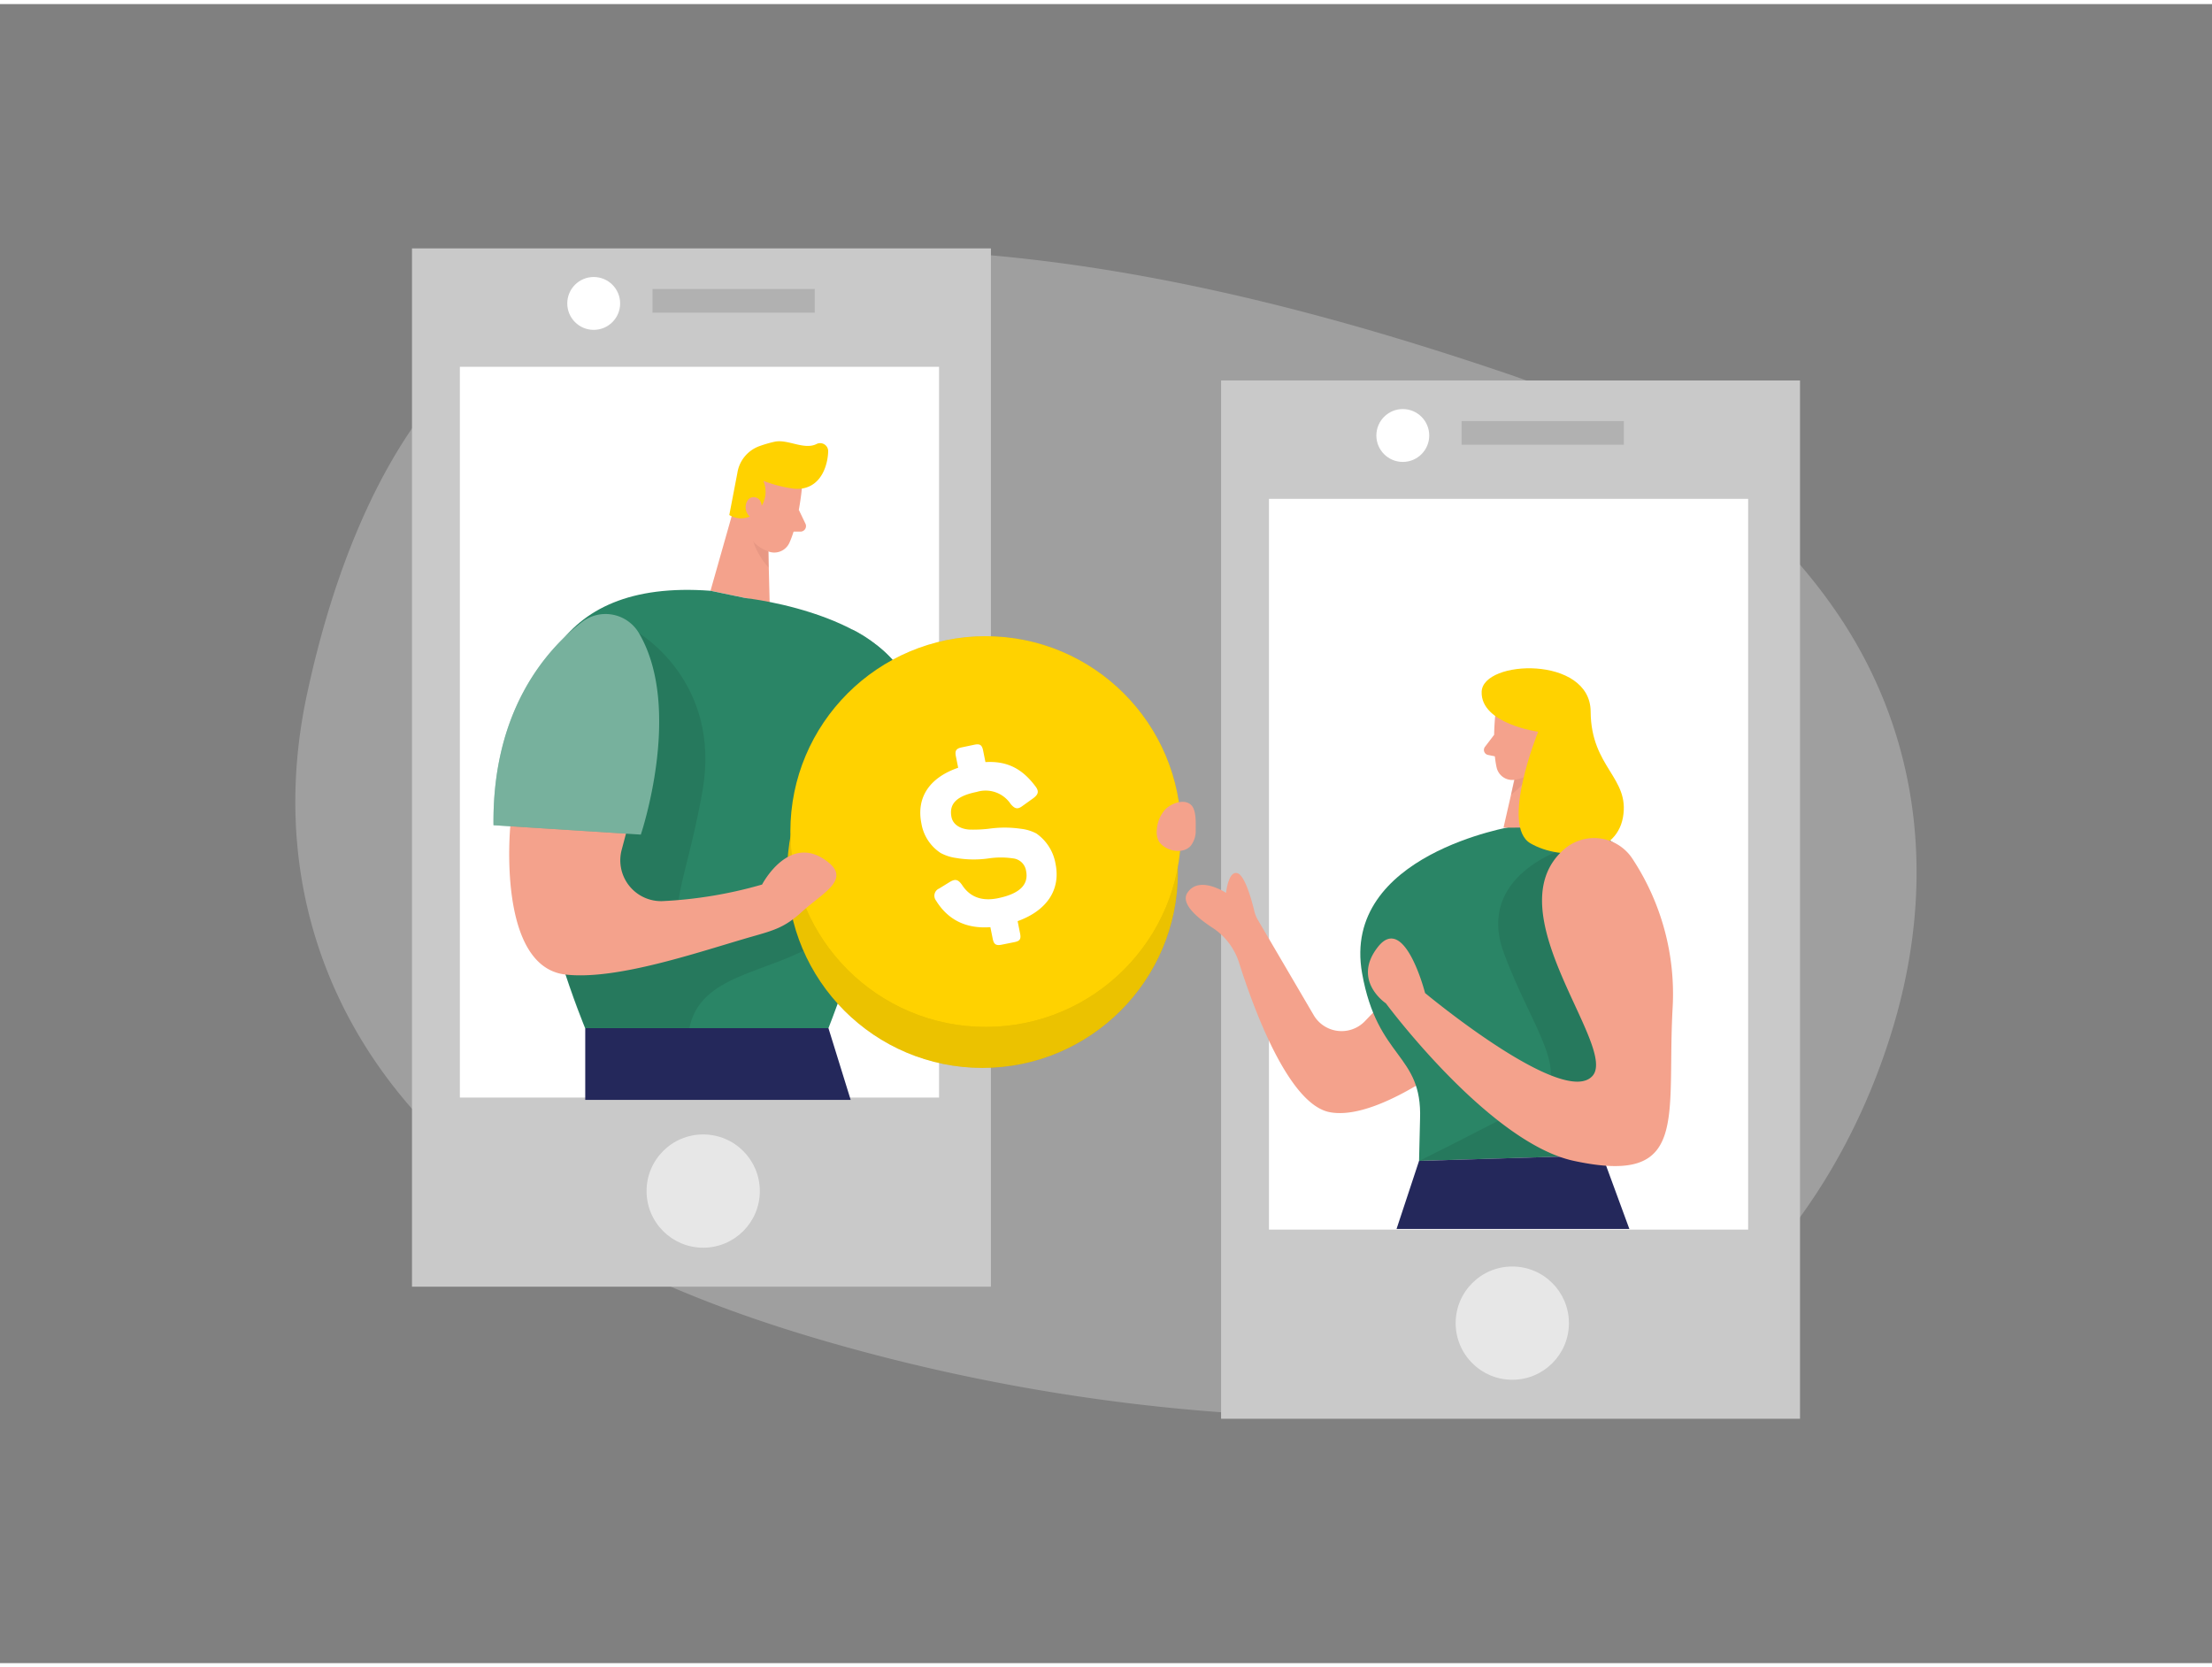
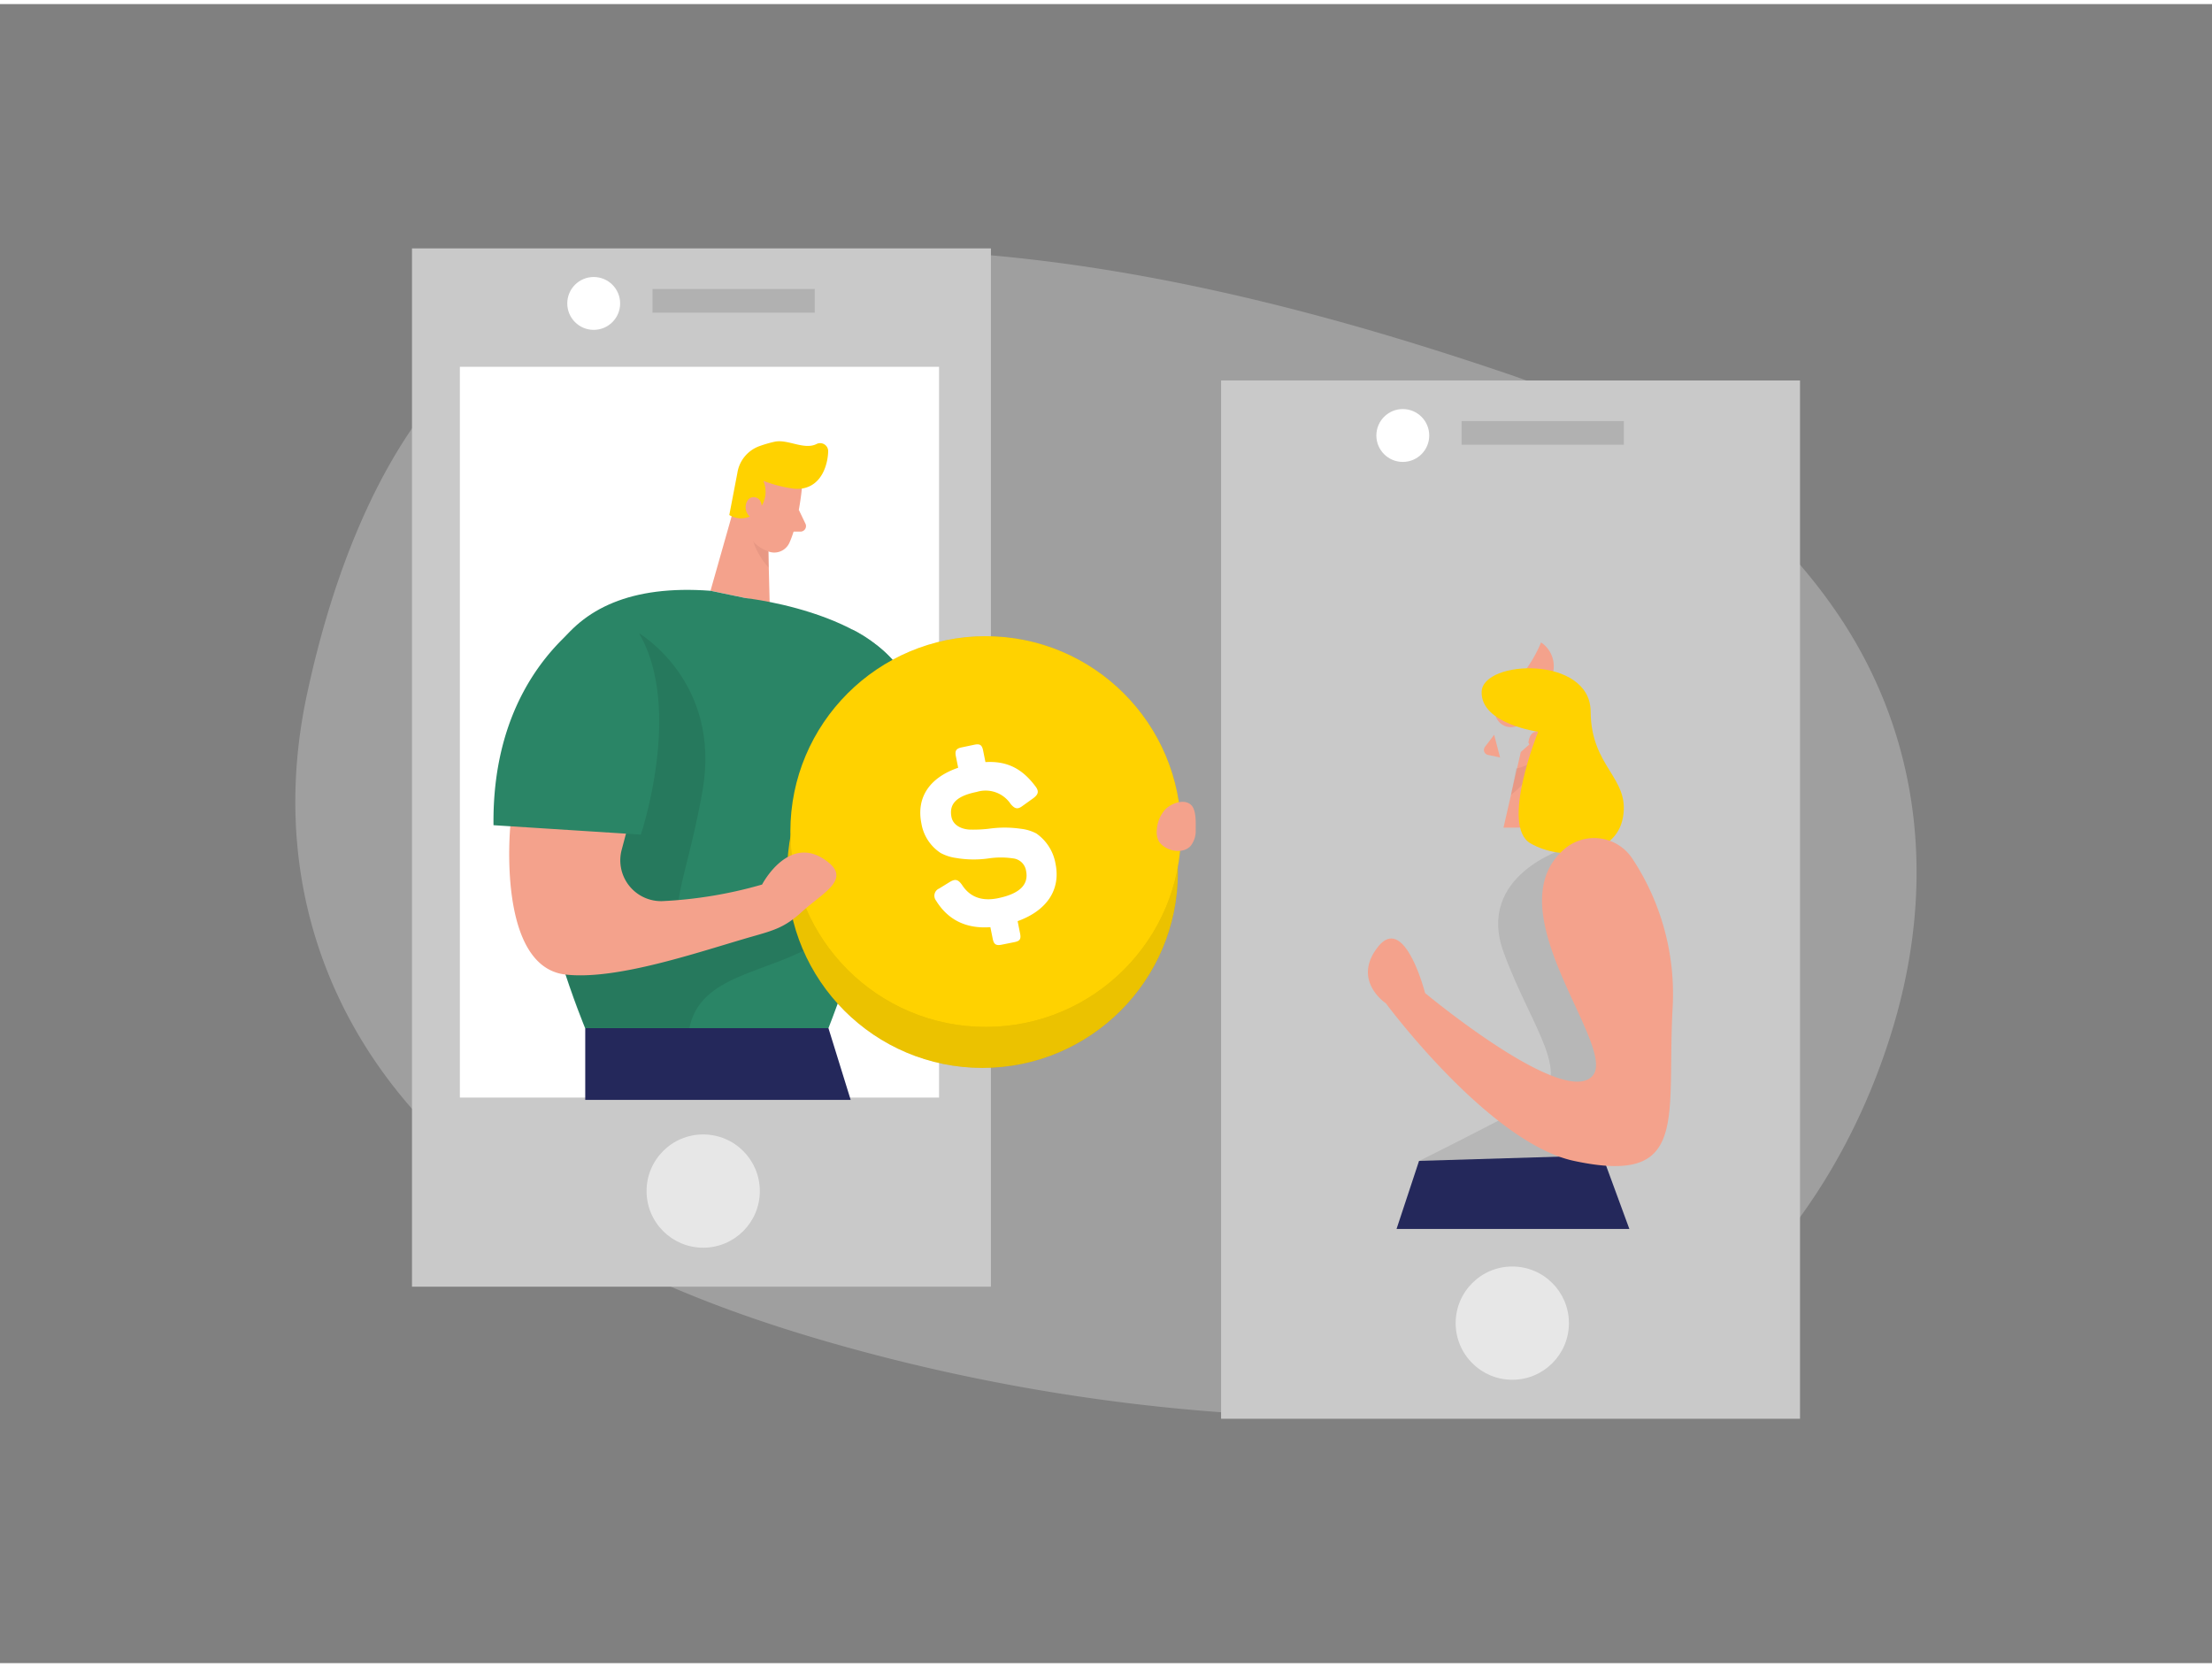
<svg xmlns="http://www.w3.org/2000/svg" id="Layer_1" data-name="Layer 1" viewBox="0 0 400 300" width="406" height="306" class="illustration styles_illustrationTablet__1DWOa">
  <rect x="0" y="0" width="400" height="300" fill="#808080" stroke="none" />
  <title>_</title>
  <path d="M241.3,57.17c-35.56-9.8-73.33-15.65-109.21-11.3-16.46,2-33.66,6.59-46.33,17.88C69,78.67,60.1,103.41,55.51,124.82c-6.57,30.62,2.33,59.77,25.24,81.43,19.09,18,44.1,28.52,69.34,35.77A350.07,350.07,0,0,0,237,255.46c27.56.76,53.2-1.4,74.64-20.66,14.48-13,24.72-30.37,30.45-49,7.86-25.51,5.72-51.86-9-74.37-14-21.33-36.33-36.3-60.2-44.48C262.63,63.46,252.07,60.13,241.3,57.17Z" fill="#e6e6e6" opacity="0.3" />
  <rect x="220.81" y="68.06" width="104.69" height="187.75" fill="#c9c9c9" />
-   <rect x="229.47" y="89.47" width="86.65" height="132.14" fill="#fff" />
  <circle cx="273.47" cy="238.52" r="10.24" fill="#fff" opacity="0.56" />
  <rect x="264.3" y="75.4" width="29.35" height="4.28" opacity="0.12" />
  <circle cx="253.67" cy="78.01" r="4.78" fill="#fff" />
-   <path d="M254.65,175.75l-7.83,8.17a5.85,5.85,0,0,1-9.26-1.09l-10.11-17.25a5.65,5.65,0,0,1-.62-1.53c-.44-1.85-1.66-6.36-3-6.87-1.7-.63-2.12,3.54-2.12,3.54s-4.89-3.26-7,0c-1.26,1.95,1.83,4.53,4.55,6.31a11.77,11.77,0,0,1,4.79,6.28c2.59,8.21,8.93,25.63,16.39,27.06,9.78,1.89,27-12.84,27-12.84Z" fill="#f4a28c" />
-   <path d="M273.64,148.69s-31.15,5.05-27.33,26.57c2.77,15.59,10.9,14.48,10.48,26.36l-.18,7.56,33.14-1s-2.11-14.9,2-25.51S307.29,145.86,273.64,148.69Z" fill="#2a8566" />
  <polygon points="280.85 130.09 282.29 148.88 271.88 148.93 275.01 135.24 280.85 130.09" fill="#f4a28c" />
  <path d="M283,152.7s-16.19,4.85-11.09,18.79,13.24,22.78,5.05,27.23-20.32,10.46-20.32,10.46h28l6.66-7.27,5.76-21Z" opacity="0.09" />
  <path d="M274.2,138.21a6.88,6.88,0,0,0,3.52-1.73s-.43,3.42-4.48,6.51Z" fill="#ce8172" opacity="0.31" />
-   <path d="M270.4,128.51s-.63,5.72.24,9.55a2.9,2.9,0,0,0,3.47,2.17,6.37,6.37,0,0,0,5.1-4.68l1.84-5a5.15,5.15,0,0,0-2.14-5.57C275.73,122.59,270.61,125,270.4,128.51Z" fill="#f4a28c" />
+   <path d="M270.4,128.51a2.9,2.9,0,0,0,3.47,2.17,6.37,6.37,0,0,0,5.1-4.68l1.84-5a5.15,5.15,0,0,0-2.14-5.57C275.73,122.59,270.61,125,270.4,128.51Z" fill="#f4a28c" />
  <polygon points="256.61 209.18 252.54 221.49 294.64 221.49 289.75 208.18 256.61 209.18" fill="#24285b" />
  <path d="M276.39,133.58s.1-2.21,1.76-2,1.54,3.41-.73,3.65Z" fill="#f4a28c" />
  <path d="M270.19,132.13l-1.66,2.18a.92.92,0,0,0,.54,1.46l2.19.46Z" fill="#f4a28c" />
  <path d="M278.15,131.58s-6.92,17-1.38,20.19,15.41,2.54,16.71-4.69-5.78-9-5.84-19.15-19.5-9.4-19.71-3.59S278.15,131.58,278.15,131.58Z" fill="#ffd200" />
  <path d="M283,152.7a8.28,8.28,0,0,1,12.24,1.91,44.41,44.41,0,0,1,7.23,26.79c-1.14,20.11,3.19,32.3-17.86,27.78-15.35-3.3-34-28.49-34-28.49s-6.24-4.13-1.42-10.22,8.51,8.36,8.51,8.36,25.23,21,30.33,14.92C292.46,188.38,269.88,163.78,283,152.7Z" fill="#f4a28c" />
  <rect x="74.5" y="44.18" width="104.69" height="187.75" fill="#c9c9c9" />
  <rect x="83.16" y="65.59" width="86.65" height="132.14" fill="#fff" />
  <circle cx="127.16" cy="214.64" r="10.24" fill="#fff" opacity="0.56" />
  <rect x="117.99" y="51.52" width="29.35" height="4.28" opacity="0.12" />
  <circle cx="107.36" cy="54.13" r="4.78" fill="#fff" />
-   <path d="M149.81,148.19s-.64,22.84,10,27.36c13.22,5.64,27.91-7,34.24-13.46a11.77,11.77,0,0,1,6.84-3.47,9.64,9.64,0,0,0,6-3c3.61-4-4.25-7.66-7.44-4.68a2,2,0,0,0-1.06-2.9c-1-.56-1.88.86-2.47,2.45a8.33,8.33,0,0,1-5,5l-14.44,5.12a5.85,5.85,0,0,1-7.9-6.44l1.23-7.23Z" fill="#f4a28c" />
  <path d="M154.14,113.11s19.46,8.3,16.48,38.7l-19-1.63Z" fill="#2a8566" />
  <path d="M154.14,113.11s19.46,8.3,16.48,38.7l-19-1.63Z" fill="#fff" opacity="0.36" />
  <polygon points="133.88 87.07 128.48 106.09 139.18 108.32 138.81 93.58 133.88 87.07" fill="#f4a28c" />
  <path d="M139,96.8a7.14,7.14,0,0,1-3.26-2.51s-.27,3.61,3.25,7.63Z" fill="#ce8172" opacity="0.31" />
  <path d="M128.48,106.09l6.35,1.32s29,3.13,30.21,19.52-15.23,58.25-15.23,58.25h-44S70.59,101.76,128.48,106.09Z" fill="#2a8566" />
  <path d="M145,87.62s-.54,6-2.24,9.77a3,3,0,0,1-4,1.51A6.69,6.69,0,0,1,134.43,93l-.86-5.5a5.44,5.44,0,0,1,3.36-5.29C140.71,80.42,145.47,84,145,87.62Z" fill="#f4a28c" />
  <path d="M115.49,113.73s15,8.74,11.55,28.51-9.3,26.58,3.11,23.81,17.51-9,17.51-9,8.93,7.28,0,12.81-21,5.51-23,15.3H105.83s-1.53-4.29-3.55-9.69S115.49,113.73,115.49,113.73Z" opacity="0.09" />
  <path d="M143.44,87.61a24.08,24.08,0,0,1-5.4-1.4,5,5,0,0,1-1,5.44,4.1,4.1,0,0,1-5.16.74l1.46-7.61a6.15,6.15,0,0,1,4-4.85,22.17,22.17,0,0,1,2.77-.8c2.35-.49,5.31,1.55,7.55.42a1.45,1.45,0,0,1,2.1,1.34c-.07,2.38-1.13,6-4.5,6.67A5.86,5.86,0,0,1,143.44,87.61Z" fill="#ffd200" />
  <path d="M137.74,91.59s.36-2.3-1.39-2.43-2.29,3.19,0,3.91Z" fill="#f4a28c" />
  <circle cx="177.67" cy="157.04" r="35.33" opacity="0.08" />
  <circle cx="177.67" cy="157.04" r="35.33" fill="#ffd200" />
  <g opacity="0.08">
    <circle cx="178.25" cy="149.63" r="35.33" />
  </g>
  <circle cx="177.67" cy="157.04" r="35.33" opacity="0.08" />
  <circle cx="178.25" cy="149.63" r="35.33" fill="#ffd200" />
  <path d="M176.23,133.92c1-.2,1.35.08,1.55,1.06l.42,2.09c4-.24,6.68,1.26,9,4.33.72.92.62,1.51-.43,2.26L184.9,145c-.88.66-1.39.54-2.15-.37a5.45,5.45,0,0,0-6.12-2.17c-3.62.73-5.06,2.13-4.57,4.56.32,1.57,2,2.26,3.52,2.26a24.89,24.89,0,0,0,3.16-.15,20.36,20.36,0,0,1,5.88,0,7.78,7.78,0,0,1,2.79.85,8.42,8.42,0,0,1,3.47,5.51c.93,4.64-1.54,8.42-6.86,10.34l.44,2.21c.2,1,0,1.38-1,1.58l-2.34.47c-1,.2-1.39-.07-1.59-1l-.44-2.17c-4.37.31-7.66-1.29-9.84-4.83a1.42,1.42,0,0,1,.58-2.16l1.93-1.19c1-.6,1.51-.44,2.2.53,1.42,2.2,3.57,3,6.47,2.42,3.92-.8,5.62-2.43,5.12-4.94a2.67,2.67,0,0,0-2.37-2.27,15,15,0,0,0-4.38,0,19.07,19.07,0,0,1-5.95-.08,8.14,8.14,0,0,1-2.76-.9,7.94,7.94,0,0,1-3.47-5.33c-.93-4.6,1.34-8.25,6.65-10.08l-.42-2.08c-.2-1,.07-1.39,1-1.59Z" fill="#fff" />
  <path d="M92.28,148.68s-2.48,25.4,10,26.81c9.41,1.07,24.5-4.24,33.72-6.87,4-1.14,5.93-1.67,9-4.47,3.67-3.36,8.77-5.75,4.81-8.94-7-5.67-12,4-12,4a78.18,78.18,0,0,1-18.06,3,7.38,7.38,0,0,1-7.33-9.28l2.33-8.75S98.21,128.75,92.28,148.68Z" fill="#f4a28c" />
  <path d="M144.42,91.39,145.67,94a1,1,0,0,1-.86,1.39l-2.35,0Z" fill="#f4a28c" />
  <path d="M105.24,111.74c-6.45,5-16.23,16-16,36.74l26.64,1.7s7.7-22.8-.35-36.45A7,7,0,0,0,105.24,111.74Z" fill="#2a8566" />
-   <path d="M105.24,111.74c-6.45,5-16.23,16-16,36.74l26.64,1.7s7.7-22.8-.35-36.45A7,7,0,0,0,105.24,111.74Z" fill="#fff" opacity="0.36" />
  <polygon points="105.83 185.18 105.83 198.15 153.83 198.15 149.81 185.18 105.83 185.18" fill="#24285b" />
  <path d="M210.68,145.66a6.1,6.1,0,0,0-1.49,3.66,3.55,3.55,0,0,0,.39,2.11,3.26,3.26,0,0,0,.93.92c1.45,1,3.68,1.16,4.84-.18a4.41,4.41,0,0,0,.87-2.85c0-1.2.14-3.57-.82-4.49C214.11,143.59,211.69,144.59,210.68,145.66Z" fill="#f4a28c" />
</svg>